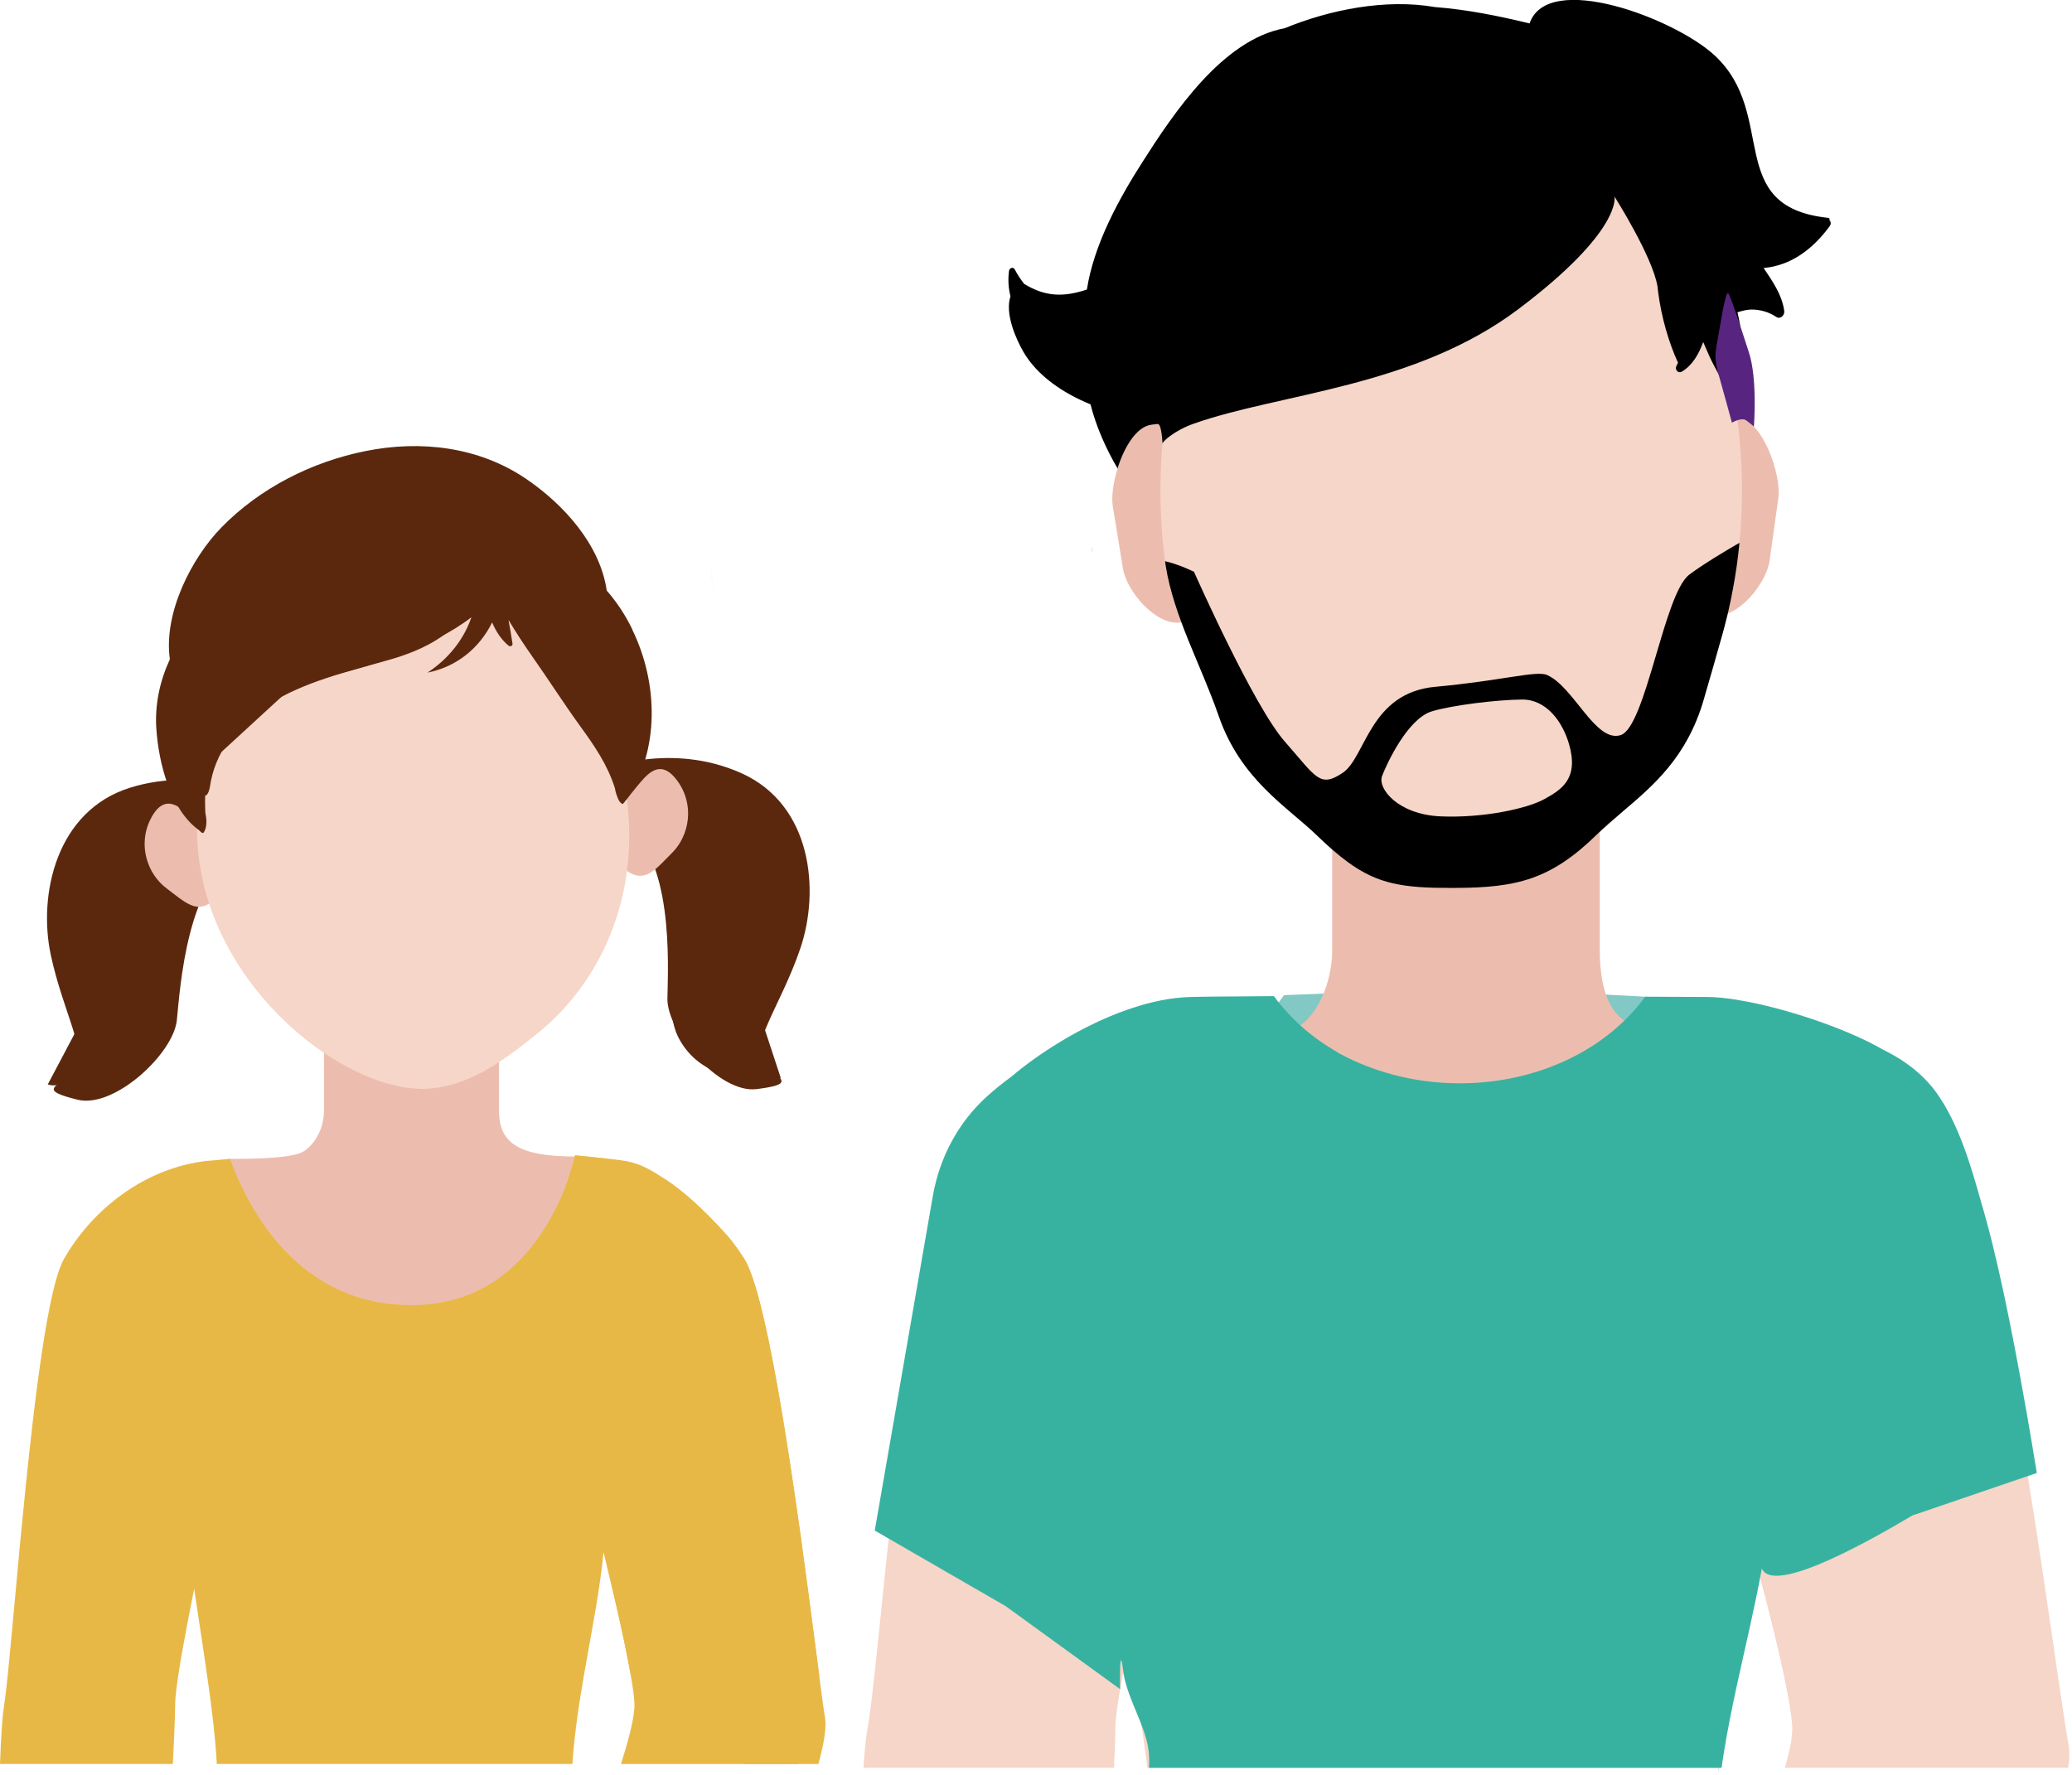
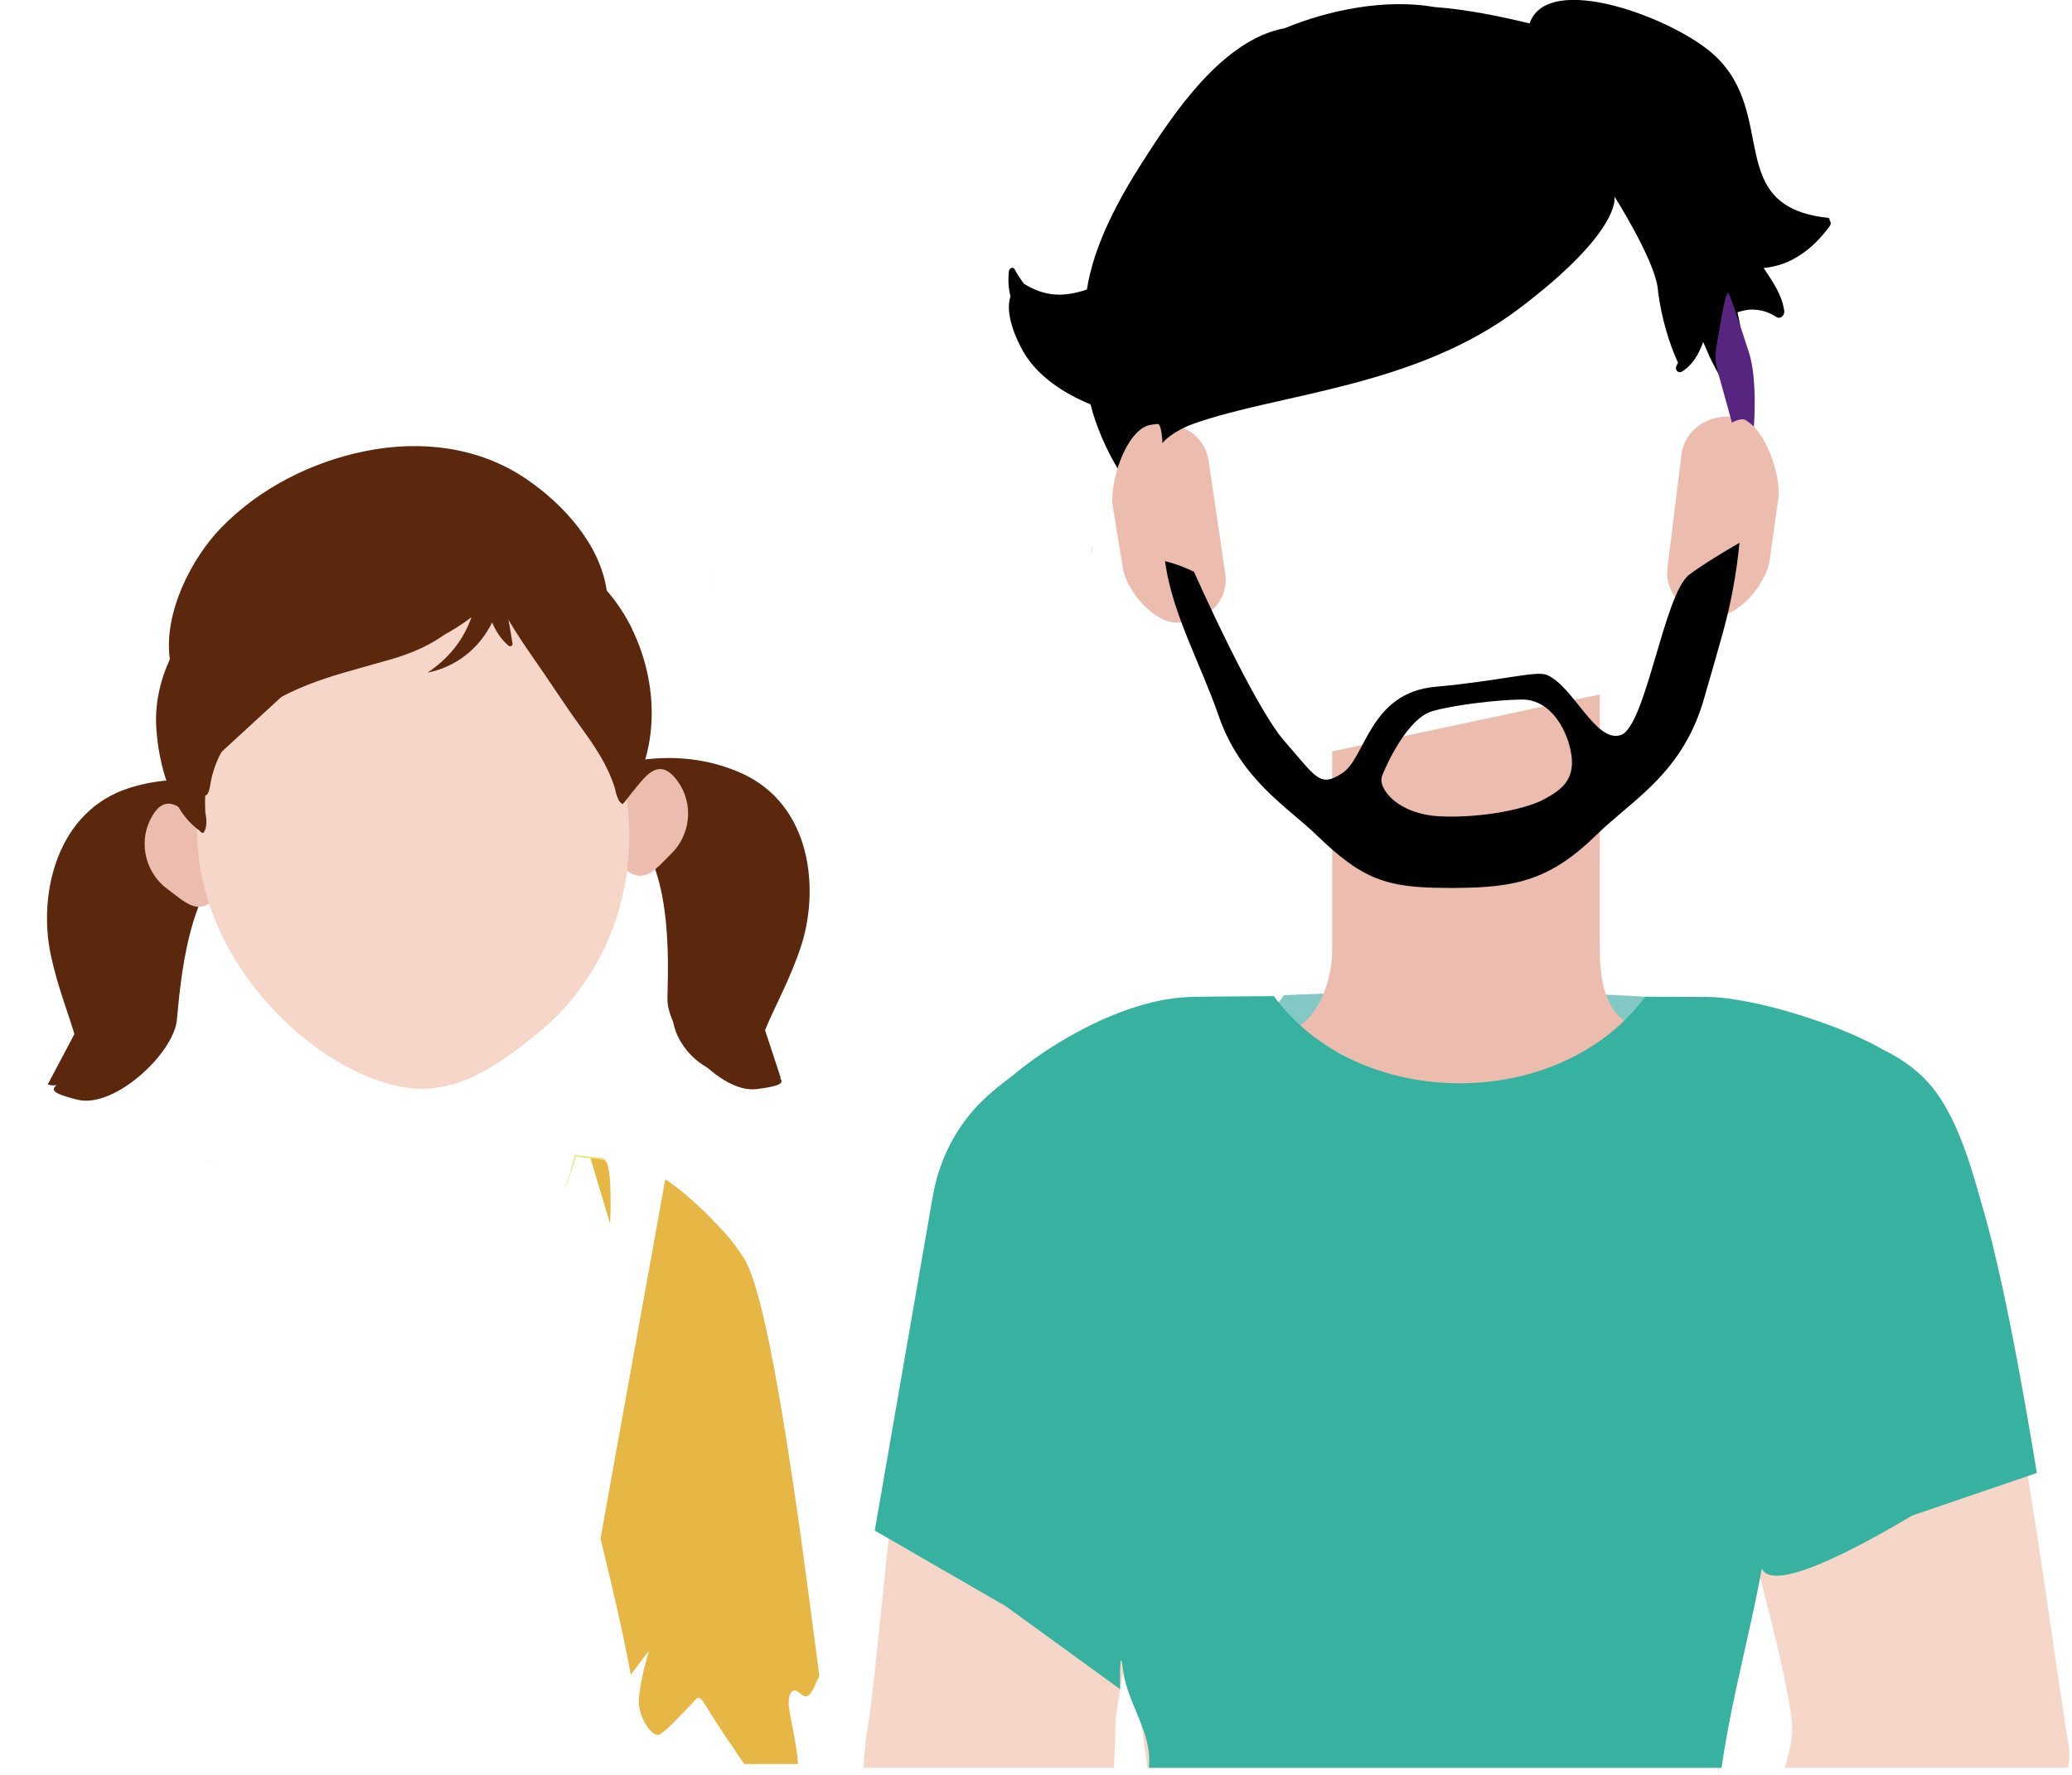
<svg xmlns="http://www.w3.org/2000/svg" width="601" height="515" viewBox="0 0 601 515" fill="none">
-   <path d="M201.1 128.6C201.24 129.54 201.38 130.5 201.52 131.48C201.37 130.5 201.23 129.54 201.09 128.6C201.09 128.6 201.09 128.58 201.09 128.57V128.6H201.1Z" fill="#E7B746" />
  <path d="M202.2 136.01C202.44 137.54 202.67 139.1 202.9 140.67C202.66 139.09 202.43 137.54 202.2 136.01Z" fill="#E7B746" />
  <path d="M206.14 164.21C206.56 167.95 206.88 171.47 207.02 174.61C206.87 171.47 206.55 167.95 206.14 164.21C206.1 163.85 206.06 163.5 206.02 163.14C206.06 163.5 206.1 163.86 206.14 164.22V164.21Z" fill="#E7B746" />
  <path d="M316.74 159.15C316.74 159.55 316.72 159.98 316.67 160.45C316.64 160.21 316.62 159.97 316.62 159.73C316.62 159.35 316.65 158.95 316.72 158.53C316.73 158.75 316.74 158.95 316.74 159.14V159.15Z" fill="#E7B746" />
-   <path d="M166.97 369.49C159.9 375.67 77.32 390.63 72.47 384.89C67.61 379.15 59.67 336.2 66.74 336.2C86.32 336.2 87.74 334.41 89.31 333.07C92.41 330.44 93.96 325.97 93.96 322.47V291.54L144.75 282.72V322.3C144.75 331.86 150.85 335.51 167.03 335.51C174.1 335.51 174.03 363.31 166.97 369.49Z" fill="#ECBDAE" />
  <path d="M176.95 354.89L171.31 336.05L171.17 335.6C172.4 335.71 173.58 335.82 174.75 335.96C176.77 336.2 177.25 344.05 176.95 354.9V354.89Z" fill="#E7DF6C" />
  <path d="M237.63 486.24C237.32 486.85 237.09 487.31 236.96 487.61C235.18 491.72 234.29 493.33 231.97 491.18C229.65 489.04 228.58 491.9 228.76 494.57C228.92 496.92 231.28 507.12 231.48 511.75H215.87C212.92 507.45 207.78 499.89 205.55 496.18C202.34 490.82 202.69 492.25 200.2 494.75C197.7 497.25 192.34 503.32 190.74 503.32C189.14 503.32 186.1 499.57 185.39 495.11C184.67 490.65 188.25 478.86 188.25 478.86L182.95 485.84C182.92 485.65 182.88 485.45 182.85 485.25C182.43 482.88 181.9 480.21 181.32 477.34C180.62 473.98 179.82 470.36 178.97 466.57C178.35 463.82 177.68 461.01 177.02 458.15C176.87 457.54 176.72 456.92 176.57 456.3C176.1 454.28 175.61 452.25 175.12 450.23C174.8 448.94 174.49 447.65 174.17 446.38L192.97 342.11C197.95 345.41 203.77 350.46 210.76 358.24C212.67 360.38 214.27 362.73 215.79 365.04C219.51 370.69 223.54 389.86 227.2 412.05C229 422.97 230.71 434.6 232.28 445.73C233.74 456.28 235.07 466.38 236.18 474.94C236.73 479.1 237.22 482.91 237.66 486.23L237.63 486.24Z" fill="#E7B746" />
  <path d="M63.21 336.53C61.77 336.68 60.63 336.8 59.79 336.82L60.46 336.75C61.3 336.68 62.22 336.59 63.21 336.53Z" fill="#E7DF6C" />
  <path d="M162.48 347.97C162.65 347.6 162.81 347.24 162.96 346.87C162.81 347.24 162.64 347.61 162.48 347.97C161.26 350.61 159.88 353.28 158.29 355.85C156.18 359.28 153.7 362.59 150.8 365.57C153.7 362.59 156.18 359.28 158.29 355.85C159.88 353.28 161.27 350.61 162.48 347.97Z" fill="#E7B746" />
  <path d="M176.96 354.93C176.96 354.93 176.96 354.95 176.95 354.98V354.9L171.31 336.06C172.58 336.22 173.8 336.39 175.02 336.53C175.36 336.57 175.64 336.81 175.89 337.23C177.11 339.36 177.25 346 176.96 354.93V354.93Z" fill="#E7B746" />
  <path d="M69.17 342.27C69.5 343 69.85 343.76 70.22 344.51C69.85 343.76 69.5 343.01 69.17 342.27Z" fill="#E7DF6C" />
  <path d="M77.12 356.14C78.04 357.43 79.02 358.7 80.07 359.95C79.02 358.7 78.03 357.43 77.12 356.14C74.6 352.66 72.51 349.08 70.79 345.64C72.52 349.08 74.61 352.66 77.13 356.14H77.12Z" fill="#E7DF6C" />
  <path d="M81.15 361.2C81.95 362.1 82.78 362.99 83.64 363.86C82.77 363 81.94 362.11 81.14 361.2C80.78 360.79 80.42 360.38 80.07 359.96C80.42 360.38 80.79 360.79 81.15 361.2Z" fill="#E7DF6C" />
-   <path d="M90.27 369.52C91.29 370.27 92.36 370.97 93.46 371.65C92.36 370.98 91.29 370.27 90.27 369.52Z" fill="#E7DF6C" />
  <path d="M166.81 335.16C168.4 335.34 169.82 335.46 171.17 335.59L171.31 336.04C169.98 335.85 168.59 335.68 167.04 335.5C166.03 339.04 164.69 342.93 162.97 346.85C164.66 342.87 165.79 338.7 166.81 335.15V335.16Z" fill="#E7DF6C" />
-   <path d="M237.4 511.75H180.12C182.15 505.34 183.62 499.72 183.96 496.12C184.01 495.6 184.03 495.12 184.03 494.68C184.03 494.47 184.03 494.24 184.01 494C183.93 492.14 183.54 489.32 182.92 485.83C182.91 485.76 182.9 485.69 182.88 485.62C182.86 485.5 182.84 485.37 182.81 485.24C182.76 484.92 182.69 484.6 182.63 484.27C182.24 482.15 181.78 479.81 181.27 477.33C181.22 477.11 181.18 476.89 181.13 476.66C181.05 476.26 180.96 475.86 180.88 475.45C180.73 474.79 180.59 474.12 180.44 473.44C180.37 473.12 180.3 472.8 180.23 472.48C180.08 471.82 179.94 471.15 179.79 470.47C179.61 469.65 179.42 468.82 179.23 467.97C179.13 467.5 179.02 467.03 178.91 466.56C178.29 463.81 177.62 461 176.96 458.14C176.81 457.53 176.66 456.91 176.51 456.29C176.04 454.27 175.55 452.24 175.06 450.22C174.84 452.59 174.55 455.03 174.21 457.49C173.44 463.19 172.4 469.1 171.31 475.15C171.27 475.42 171.22 475.68 171.16 475.94C170.86 477.66 170.55 479.4 170.24 481.14C169.97 482.63 169.7 484.13 169.44 485.64C168.59 490.58 167.77 495.56 167.14 500.53C166.67 504.28 166.27 508.03 166.03 511.73H62.88C62.72 508.26 62.36 504.38 61.9 500.25C61.86 499.86 61.81 499.46 61.77 499.06C61.72 498.67 61.68 498.27 61.63 497.87C61.58 497.47 61.53 497.06 61.48 496.66C61.43 496.22 61.38 495.77 61.32 495.33C61.3 495.18 61.28 495.03 61.27 494.88C61.19 494.25 61.11 493.61 61.02 492.98C60.92 492.16 60.81 491.32 60.69 490.48C59.96 485.12 59.14 479.61 58.33 474.26C58.08 472.52 57.81 470.8 57.55 469.11C57.52 468.92 57.5 468.72 57.46 468.53C57.41 468.15 57.35 467.78 57.29 467.41C57.24 467.02 57.17 466.63 57.12 466.25C57.02 465.61 56.93 464.98 56.83 464.36C56.82 464.28 56.81 464.2 56.79 464.12C56.63 463.04 56.47 461.98 56.32 460.94V460.91C56.32 460.91 56.32 460.92 56.32 460.93C55.55 464.75 54.82 468.49 54.16 472.02C53.47 475.62 52.86 479.02 52.34 482.06C51.38 487.79 50.8 492.29 50.8 494.67C50.8 496.59 50.68 500.05 50.48 504.51C50.38 506.69 50.27 509.12 50.13 511.73H0C0.16 507.41 0.35 503.55 0.58 500.42C0.74 498.24 0.92 496.41 1.14 495.03C1.16 494.83 1.19 494.64 1.22 494.47C1.34 493.74 1.47 492.79 1.61 491.64C2.53 484.3 3.83 468.9 5.5 451.26C5.58 450.37 5.66 449.48 5.74 448.58C6.19 443.91 6.65 439.09 7.15 434.25C10.14 404.38 14 373.31 18.5 365.33C22.25 358.69 27.57 352.47 34.05 347.51C40.04 342.93 47.01 339.44 54.64 337.69H54.65C56.15 337.34 57.67 337.07 59.22 336.87C59.4 336.85 59.58 336.83 59.76 336.8H59.79C60.63 336.78 61.77 336.65 63.21 336.51C64.24 336.4 65.42 336.29 66.74 336.17C66.92 336.65 67.17 337.46 67.38 337.98C67.91 339.34 68.51 340.77 69.17 342.25C69.5 342.98 69.85 343.74 70.22 344.49C70.41 344.87 70.6 345.25 70.78 345.63C72.51 349.07 74.6 352.65 77.11 356.13C78.02 357.42 79.01 358.69 80.06 359.94C80.41 360.36 80.77 360.77 81.13 361.18C81.93 362.09 82.76 362.98 83.63 363.84C84.21 364.42 84.79 364.99 85.4 365.54C86.92 366.93 88.53 368.26 90.26 369.5C91.28 370.25 92.35 370.95 93.45 371.63C100.44 375.88 108.96 378.63 119.29 378.63C125.96 378.63 131.76 377.38 136.81 375.24C137.26 375.05 137.72 374.85 138.16 374.64C139.51 374.01 140.79 373.32 142.03 372.57C142.44 372.32 142.84 372.07 143.24 371.81C146.03 369.99 148.55 367.87 150.8 365.55C153.7 362.57 156.18 359.26 158.29 355.83C159.88 353.26 161.27 350.59 162.48 347.95C162.49 347.93 162.72 347.4 162.96 346.85C163.85 344.75 165.27 341.02 166.8 335.15C167.43 335.21 168.35 335.31 169.47 335.42C176.44 336.14 179.92 336.5 181.68 336.85C185.68 337.63 188.35 339.07 192.94 342.1C197.92 345.4 203.74 350.45 210.73 358.23C211.41 359 212.06 359.79 212.68 360.61C213.78 362.05 214.78 363.55 215.75 365.02C219.47 370.67 223.5 389.84 227.16 412.03C228.96 422.95 230.67 434.58 232.24 445.71C233.69 456.23 235.02 466.31 236.13 474.85C236.13 474.87 236.13 474.9 236.14 474.92C236.69 479.08 237.18 482.89 237.62 486.21C237.74 487.1 237.85 487.95 237.96 488.77C238.55 493.24 239.01 496.6 239.32 498.47C239.78 501.19 238.98 505.89 237.39 511.73L237.4 511.75Z" fill="#E8B846" />
  <path d="M59.76 336.83C59.58 336.85 59.4 336.87 59.22 336.9C59.3 336.86 59.4 336.84 59.49 336.84C59.57 336.84 59.67 336.84 59.76 336.84V336.83Z" fill="#E7DF6C" />
  <path d="M336.61 337.04L372.44 288.7L427.21 286.53L477.19 289.14L491.61 328.28L477.24 355.09L407.03 356.75L336.61 337.04Z" fill="#82C8C5" />
  <path d="M495.26 178.47L496.97 178.65C504.19 179.43 512.49 169.16 513.32 162.42L515.84 144.36C516.67 137.62 511.31 121.91 504.09 121.13L502.38 120.95C495.16 120.17 488.58 125.05 487.74 131.79L483.65 164.81C482.82 171.55 488.04 177.7 495.26 178.48V178.47Z" fill="#ECBDAE" />
  <path d="M344.23 180.37L342.41 180.6C335.21 181.53 326.67 171.43 325.68 164.71L322.75 146.71C322.36 144.05 322.9 139.95 324.16 135.92C326.06 129.79 329.61 123.81 333.95 123.25L335.78 123.02C336.97 122.87 338.13 122.87 339.26 123.01C344.96 123.71 349.72 127.9 350.54 133.46L355.42 166.59C356.41 173.25 351.37 179.45 344.23 180.38V180.37Z" fill="#ECBDAE" />
  <path d="M474.84 322.87C464.04 334.43 381.7 336.9 374.27 326.16C366.85 315.42 359.41 299.73 370.2 299.73C373.87 299.73 376.89 298.14 379.29 295.63C384.02 290.71 386.41 282.35 386.41 275.82V217.98L464.04 201.48V275.5C464.04 293.37 470.8 298.92 481.6 298.92C482.69 298.92 483.6 299.04 484.35 299.29C490.99 301.43 484.56 312.5 474.84 322.87Z" fill="#ECBDAE" />
  <path d="M599.87 512.84H517.71C518.48 510.16 519.09 507.74 519.47 505.65V505.55C519.72 504.04 519.87 502.73 519.87 501.64C519.87 500.91 519.81 500.03 519.7 499.03C519.55 497.67 519.32 496.06 519.03 494.24C518.8 492.88 518.53 491.42 518.21 489.83C518.02 488.91 517.83 487.97 517.63 487.01C517.48 486.3 517.34 485.55 517.17 484.79C516.77 482.99 516.35 481.13 515.92 479.21V479.19C515.08 475.59 514.14 471.75 513.14 467.75C513.06 467.44 512.97 467.14 512.91 466.83C512.76 466.27 512.62 465.72 512.47 465.16C512.18 464.05 511.91 462.92 511.59 461.79C511.34 460.77 511.07 459.74 510.8 458.72C510.7 458.3 510.57 457.88 510.47 457.47C510.3 456.86 510.16 456.28 509.99 455.67C509.99 455.65 509.97 455.63 509.97 455.61C509.95 455.82 509.91 456.05 509.84 456.26C509.4 458.81 508.9 461.38 508.38 463.97C506.69 472.42 504.66 481.13 502.8 489.96C501.44 496.36 500.14 502.82 499.14 509.23C498.95 510.44 498.76 511.63 498.6 512.85H332.82V512.91C332.82 512.91 332.8 512.87 332.8 512.85V512.81C332.74 512.16 332.65 511.51 332.55 510.84C332.47 510.19 332.36 509.52 332.28 508.85C332.13 507.74 331.97 506.61 331.82 505.48C331.65 504.35 331.49 503.22 331.32 502.07C331.24 501.53 331.15 500.96 331.05 500.42C330.78 498.62 330.49 496.82 330.17 495.01C329.69 492.12 329.19 489.24 328.66 486.33V486.31C328.41 484.95 328.18 483.59 327.93 482.23C327.68 480.91 327.43 479.6 327.18 478.28C327.18 478.24 327.16 478.18 327.16 478.13C326.7 480.41 326.26 482.6 325.88 484.65C324.94 489.52 324.25 493.74 323.85 496.98C323.81 497.23 323.77 497.5 323.75 497.77C323.58 499.32 323.5 500.61 323.5 501.62C323.5 503.9 323.37 507.79 323.12 512.83H250.45C250.78 507.9 251.16 503.95 251.62 501.44C251.85 500.27 252.08 498.66 252.35 496.69C252.39 496.36 252.43 496.02 252.48 495.69C252.61 494.77 252.71 493.81 252.86 492.76C252.96 491.92 253.05 491.07 253.15 490.15C253.51 487.14 253.88 483.69 254.28 479.93C254.49 477.96 254.7 475.92 254.93 473.78C255.08 472.3 255.22 470.79 255.39 469.24C255.52 467.94 255.66 466.63 255.81 465.29C255.85 464.68 255.91 464.08 255.98 463.47C256.13 462.11 256.27 460.71 256.42 459.29C258.13 442.54 260.18 423.04 262.48 404.39C263.04 399.85 263.63 395.36 264.24 390.95C264.24 390.93 264.26 390.91 264.24 390.89C264.7 387.61 265.16 384.37 265.62 381.23C265.64 381.21 265.64 381.19 265.62 381.17C266.23 376.97 266.87 372.91 267.54 369.04C267.54 369.02 267.56 369 267.54 368.98C267.71 367.96 267.9 366.93 268.06 365.93C269.27 358.93 270.57 352.68 271.93 347.47C272.12 346.72 272.33 345.99 272.52 345.27C272.71 344.58 272.9 343.91 273.08 343.28C273.29 342.63 273.48 342 273.67 341.4C274.65 338.37 275.66 335.96 276.7 334.33C281.63 326.53 288.43 319.19 296.69 313.11C296.69 313.09 296.73 313.07 296.75 313.05C298.15 311.84 299.76 310.52 301.54 309.2C309.55 303.1 321.19 296.07 333.34 292.43C333.38 292.41 333.44 292.39 333.49 292.39C338.13 290.99 342.83 290.09 347.43 289.94C348.12 289.92 348.96 289.9 349.9 289.88H349.92C353.24 289.82 357.99 289.78 363.78 289.73C364.33 289.73 366.27 288.89 368.11 289.73C368.68 289.99 369.08 290.33 369.32 290.55C371.09 291.77 373.3 293.74 373.92 296.66C374.16 297.77 374.01 298.31 374.14 298.98C374.53 300.98 377.28 303.41 387.97 305.08C394.45 308.86 407.28 315.05 424.16 314.99C452.46 314.89 470.52 297.29 471.49 296.3C472.33 295.44 473.14 294.56 473.89 293.64C474.96 292.43 475.92 291.17 476.84 289.88C478.37 289.9 479.81 289.9 481.19 289.9C484.05 289.92 486.56 289.92 488.63 289.94H494.34C496.1 289.94 498.1 290.09 500.3 290.38H500.32C501.83 290.59 503.39 290.84 505.04 291.15C505.1 291.17 505.14 291.17 505.21 291.19C517.94 293.64 534.39 299.34 544.32 305.18C544.32 305.18 544.34 305.18 544.34 305.2C551.01 308.52 555.94 312.62 559.52 317.6C562.78 322.16 565.29 327.68 567.34 333.26C567.84 334.66 568.32 336.06 568.78 337.44C569.24 338.82 569.66 340.2 570.05 341.56C570.47 342.9 570.84 344.21 571.2 345.51C571.56 346.79 571.89 348.02 572.22 349.21V349.25C574.79 357.84 577.38 369.05 579.89 381.53C580.35 383.81 580.81 386.13 581.25 388.47C582.46 394.8 583.65 401.37 584.8 408.06C585.09 409.69 585.39 411.34 585.68 412.99C585.95 414.66 586.22 416.31 586.52 417.97C586.77 419.62 587.06 421.29 587.33 422.95C587.46 423.72 587.58 424.48 587.71 425.25C587.84 426.15 587.98 427.03 588.13 427.93C589.8 438.22 591.35 448.38 592.77 457.85C593.13 460.23 593.46 462.55 593.79 464.83C594.86 471.94 595.82 478.52 596.63 484.31C597.22 488.14 597.72 491.61 598.18 494.68C598.97 500.12 599.62 504.21 600.06 506.55C600.37 508.14 600.29 510.27 599.89 512.82L599.87 512.84Z" fill="#F6D6C8" />
  <path d="M590.79 427.32L555.84 439.26L554.67 439.66C542.42 446.95 516.46 461.57 511.53 455.83C511.33 455.6 511.16 455.33 511.03 455.03C509.06 466.05 506.24 477.65 503.69 489.42C502.32 495.82 500.99 502.28 499.98 508.72C499.76 510.1 499.54 511.48 499.36 512.86H333.28C333.37 511.1 333.37 509.35 333.13 507.61C332.14 500.44 327.34 493.46 325.93 485.74V485.7H325.91C325.59 482.98 325.34 481.63 325.17 481.64C324.92 481.65 324.83 484.45 324.89 490.03C313.84 482.01 302.78 473.99 291.73 465.97L291.22 465.66L290.47 465.24L253.73 444.02L270.57 346.99C272.51 335.81 277.99 325.49 286.45 317.92C288.6 315.99 290.88 314.15 293.28 312.4L293.37 312.34C300.53 306.21 313.25 297.71 327.02 292.9C327.44 292.75 327.84 292.61 328.26 292.48C328.3 292.46 328.37 292.44 328.41 292.44C333.93 290.6 339.59 289.41 345.09 289.24C345.44 289.22 345.82 289.22 346.22 289.2H346.24C349.49 289.14 354.61 289.07 361.02 289.05C361.7 289.03 362.41 289.03 363.14 289.03C363.91 289.03 364.73 289.01 365.55 289.01C366.83 288.99 368.16 288.99 369.53 288.99C370.7 290.62 371.96 292.19 373.37 293.69V293.71C374.19 294.61 375.05 295.49 375.93 296.32C375.95 296.36 375.97 296.38 376.02 296.4C378.89 299.16 382.12 301.67 385.63 303.86C385.98 304.09 386.36 304.32 386.73 304.55C397.03 310.65 409.71 314.27 423.41 314.27C443.27 314.27 460.97 306.7 472.35 294.89C473.68 293.53 474.91 292.13 476.04 290.67C476.44 290.17 476.81 289.67 477.19 289.14C479.78 289.16 482.14 289.16 484.28 289.18C489.54 289.2 493.34 289.22 495.06 289.22C497.73 289.22 500.96 289.55 504.56 290.18C506.22 290.45 507.94 290.79 509.71 291.18C509.78 291.2 509.82 291.2 509.89 291.22C522.24 293.96 536.91 299.14 546.08 304.45C546.08 304.45 546.1 304.45 546.12 304.47C552.9 307.79 557.94 311.89 561.59 316.87C568.22 325.98 571.91 339.03 574.58 348.52V348.56C578.95 362.98 583.4 384.64 587.42 407.45C587.57 408.37 587.73 409.27 587.91 410.19C588.88 415.88 589.88 421.63 590.8 427.31L590.79 427.32Z" fill="#38B2A0" />
  <path d="M498.63 512.84C498.52 513.36 498.44 513.89 498.37 514.41C498.44 513.89 498.52 513.36 498.58 512.84H498.63Z" fill="#AE2F85" />
-   <path d="M505.28 142.27C505.28 147.42 505.03 152.51 504.54 157.48C504.1 162.06 503.46 166.56 502.63 170.95C502.26 172.98 501.85 174.99 501.39 176.97C501.28 177.44 501.18 177.91 501.06 178.37C500.77 179.53 500.48 180.7 500.18 181.84C500 182.51 499.81 183.23 499.6 183.99C498.32 188.53 496.82 192.91 495.13 197.15C495.09 197.22 495.08 197.3 495.05 197.36C489.03 212.44 480.64 225.49 470.54 235.55C468.18 237.91 465.71 240.11 463.15 242.13H463.14C451.13 251.67 437.24 257.25 422.43 257.6C421.94 257.61 421.44 257.61 420.93 257.61C410.34 257.61 400.21 254.94 390.87 250.06C388.16 248.08 385.3 245.58 382.07 242.46C373.23 233.9 359.89 226.25 353.45 207.62C348.4 193.02 340.43 178.87 338.12 164.21C338.05 163.75 337.98 163.27 337.92 162.8C337.05 156.14 336.59 149.27 336.59 142.27C336.59 120.34 341.08 99.81 348.86 82.36C350.01 79.78 351.24 77.25 352.52 74.81C367.85 45.81 392.79 26.95 420.94 26.95C467.52 26.95 505.28 78.57 505.28 142.27V142.27Z" fill="#F6D6C8" />
  <path d="M530.74 65.59C525.73 72.41 519.39 77.05 511.56 77.75C514.15 81.65 516.87 85.45 517.53 90.18C517.71 91.42 516.45 92.76 515.2 91.93C513.01 90.47 510.52 89.78 507.9 89.8C506.72 89.82 505.2 90.2 503.96 90.6C506.15 99.86 506.32 109.64 504.26 117.44C504.27 117.68 504.31 117.91 504.32 118.15C504.34 118.49 504.12 118.86 503.81 119.06C503.77 119.15 503.76 119.27 503.73 119.37C503.53 119.99 502.7 119.82 502.65 119.22V119.14C502.34 119 502.12 118.71 502.12 118.32C502.05 114.02 497.38 106.96 495.79 103.27C495.21 101.92 494.6 100.56 494.02 99.21C492.78 102.73 490.85 106.03 487.82 107.82C486.77 108.44 485.73 107.2 486.24 106.22C486.42 105.9 486.55 105.57 486.72 105.23C484.08 99.48 481.91 92.11 480.96 84.77V84.71C480.89 84.18 480.83 83.63 480.77 83.09C479.32 74.39 468.3 57.02 468.3 57.02C468.3 57.02 470.64 66.88 440.49 89.63C410.33 112.37 371.22 114.1 346.3 122.89C340.7 124.86 337.16 128.11 337.19 128.69C337.19 128.69 336.97 122.85 335.78 123L333.95 123.23C329.62 123.79 326.06 129.77 324.16 135.9C320.95 130.46 317.96 123.87 316.31 117.3C308.39 114.09 300.86 108.98 296.88 102.13C294.64 98.28 291.42 90.9 293.1 85.98C292.51 83.66 292.33 81.19 292.67 78.57C292.78 77.77 293.88 77.3 294.33 78.15C295.16 79.73 296.09 81.12 297.07 82.37C303.14 86.05 308.33 86.29 315.26 84C317.31 70.84 324.56 57.67 331.43 46.92C340.32 33.01 354.54 11.52 372.63 8.19C385.79 2.77 402 -0.42 416.21 2.05C425.47 2.76 434.72 4.62 443.67 6.8C448.9 -8.57 485.75 5.33 497.34 16.07C515.91 33.3 499.85 59.97 530.26 63.2C530.62 63.24 530.79 63.59 530.66 63.88C531.05 64.32 531.19 64.93 530.73 65.55L530.74 65.59Z" fill="black" />
  <path d="M489.98 166.72C482.65 172.19 477.36 211 470.06 213.27C462.76 215.54 456.46 199.15 448.7 195.81C445.58 194.47 435.48 197.5 416.35 199.24C397.23 200.97 396.17 219.73 389.45 224.21C382.74 228.69 381.79 225.47 372.68 215.15C363.57 204.83 346.33 165.88 346.33 165.88C346.33 165.88 342.39 163.87 337.93 162.79C337.99 163.27 338.06 163.74 338.13 164.2C340.45 178.85 348.41 193.01 353.46 207.61C359.9 226.24 373.24 233.89 382.08 242.45C385.31 245.57 388.17 248.07 390.88 250.05C399.73 256.53 407.05 257.6 420.94 257.6C421.45 257.6 421.95 257.6 422.44 257.59C439.79 257.48 449.72 255.27 463.15 242.13H463.16C465.46 239.86 467.97 237.72 470.55 235.54C479.54 227.93 489.36 219.64 494.19 202.93C495.91 196.96 498.14 189.34 499.61 183.98C499.82 183.22 500.01 182.5 500.19 181.83C500.49 180.69 500.78 179.53 501.07 178.36C501.19 177.9 501.3 177.43 501.4 176.96C501.85 174.98 502.27 172.97 502.64 170.94C503.47 166.56 504.11 162.06 504.55 157.47C499.92 160.14 493.96 163.74 489.98 166.71V166.72ZM417.79 236.83C405.49 236.27 399.5 228.75 400.89 225.1C402.29 221.44 408.32 208.49 415.3 206.37C421.32 204.55 434.21 203.01 441.44 202.94C448.67 202.87 453.32 209.57 455.14 215.97C457.97 225.91 452.98 229.05 447.97 231.82C442.97 234.6 430.11 237.38 417.79 236.83Z" fill="black" />
  <path d="M497.77 101.4C497.77 101.74 497.07 103.71 498.44 108.46C499.81 113.21 502.36 122.62 502.36 122.62C502.36 122.62 505.1 120.97 506.49 121.96C507.88 122.95 508.73 123.76 508.73 123.76C508.73 123.76 509.83 110.05 507.29 102.24C504.75 94.43 501.68 84.89 501.17 84.98C500.66 85.07 499.75 89.81 499.75 89.81L497.77 100.97" fill="#572580" />
  <path d="M174.91 223.19C174.91 223.19 194.52 215.11 215.02 224.29C235.52 233.47 237.86 258.28 232.15 275.12C226.44 291.96 216.65 304.11 221.82 308.73C226.99 313.35 230.37 314.56 219.49 315.95C208.61 317.34 193.41 299.39 193.59 289.64C193.77 279.89 195.49 248.25 180.7 238.99C165.91 229.72 174.91 223.19 174.91 223.19Z" fill="#5B280E" />
  <path d="M77.68 232.14C77.68 232.14 59.15 221.81 37.72 228.52C16.28 235.22 11.03 259.59 14.72 276.98C18.41 294.37 26.69 307.59 21.02 311.58C15.34 315.56 11.84 316.37 22.48 319.03C33.12 321.69 50.33 305.65 51.3 295.94C52.27 286.24 54.3 254.62 70.08 247.16C85.86 239.7 77.69 232.15 77.69 232.15L77.68 232.14Z" fill="#5B280E" />
  <path d="M178.85 235.77C178.85 235.77 182.22 231.18 184.63 228.3C187.5 224.87 191.4 219.51 196.53 226.6C201.66 233.69 199.8 242.56 195 247.35C190.2 252.14 187.26 256.24 182.07 252.8C176.88 249.36 178.85 235.78 178.85 235.78V235.77Z" fill="#ECBDAE" />
  <path d="M62.62 243.95C62.62 243.95 58.64 239.88 55.84 237.36C52.52 234.37 47.9 229.61 43.82 237.34C39.74 245.08 42.83 253.6 48.25 257.67C53.67 261.74 57.16 265.39 61.82 261.25C66.48 257.11 62.62 243.95 62.62 243.95Z" fill="#ECBDAE" />
  <path d="M156.29 299.48C144.57 309.03 135.74 314.71 125.12 315.75C101.16 318.09 60.26 286.7 57.34 245.45C54.43 204.19 80.05 168.77 114.56 166.35C137.98 164.7 159.48 178.66 171.79 200.69C174.33 205.24 176.48 210.15 178.17 215.32C180.36 222.01 181.79 229.16 182.31 236.64C184.18 263.05 173.21 285.67 156.27 299.48H156.29Z" fill="#F6D6C8" />
  <path d="M183.42 182.59C181.45 178.56 178.97 174.72 175.99 171.33C174.08 158.06 163.61 146.4 152.59 138.91C138.85 129.58 121.96 127.63 105.95 130.87C90.39 134.01 75.38 141.58 64.2 153.04C55.64 161.81 47.36 177.8 49.27 191.26C46.39 197.51 44.86 204.33 45.35 211.48C46.02 221.22 49.34 234.88 57.8 240.91C58.02 241.15 58.26 241.38 58.52 241.56C58.61 241.63 58.73 241.65 58.84 241.63C58.91 241.67 58.96 241.63 59 241.57C59.05 241.53 59.11 241.49 59.15 241.43C60.14 239.83 59.94 237.63 59.55 235.64C59.55 234.74 59.48 233.82 59.48 232.83C59.48 227.45 60.19 222.03 60.91 216.71C61.08 215.48 61.29 214.27 61.52 213.06C70.07 206.01 78.89 200.52 90.34 197.52C103.2 194.15 115.56 191.25 127.42 184.94C130.74 183.18 133.89 181.27 136.74 179.06C134.51 185.65 129.93 191.21 124.1 195.06C124.08 195.07 124.1 195.11 124.12 195.11C132.37 193.42 139 188.15 142.75 180.57C143.85 183.16 145.36 185.53 147.52 187.33C147.95 187.69 148.75 187.38 148.66 186.76C148.32 184.4 147.9 182.12 147.49 179.84C149.73 183.58 152.1 187.19 154.51 190.62C159.17 197.24 163.54 204.11 168.28 210.65C172.57 216.58 176.19 221.83 178.38 228.72C178.46 229.61 179.11 231.63 179.63 232.4C179.77 232.62 180.43 233.37 180.64 233.21C180.99 232.93 181.27 232.57 181.5 232.19C181.57 232.13 181.64 232.08 181.7 231.99C191.49 217.58 190.89 197.98 183.38 182.62L183.42 182.59Z" fill="#5B280E" />
  <path d="M137.66 165.8C137.51 166.03 137.39 166.29 137.31 166.53C135.65 171.17 132.26 175.06 128.24 177.93C124.22 180.79 119.59 182.69 114.88 184.16C106.29 186.84 97.32 188.15 88.71 190.76C80.1 193.36 71.58 197.48 65.97 204.5C60.79 210.98 58.53 219.43 58.38 227.72C58.37 228.47 58.2 231.5 59.71 230.76C60.77 230.24 60.98 227.56 61.18 226.56C63.14 216.92 69.31 209.94 77.56 204.57C88.07 197.73 100.96 194.84 113.03 191.38C119.23 189.6 125.34 187.1 130.3 182.99C135.26 178.88 138.98 172.97 139.39 166.55C139.42 166.03 139.37 165.4 138.91 165.18C138.42 164.94 137.98 165.31 137.67 165.8H137.66Z" fill="#5B280E" />
  <path d="M201.37 225.51C210.07 228.16 218.67 236.01 219.11 245.51C219.64 256.93 214.63 267.98 211.67 278.8C209.82 285.57 207.71 291.13 211.36 297.78" fill="#5B280E" />
-   <path d="M203.2 242C207.01 249.25 209.94 257.21 209.93 265.47C209.93 271.92 210.13 278.33 210.13 284.77C210.13 293.48 209.81 302.99 216.86 309.38C218.41 310.79 224.78 315.1 226.44 312.63" fill="#5B280E" />
+   <path d="M203.2 242C209.93 271.92 210.13 278.33 210.13 284.77C210.13 293.48 209.81 302.99 216.86 309.38C218.41 310.79 224.78 315.1 226.44 312.63" fill="#5B280E" />
  <path d="M194.9 270.65C195.76 275.7 196.27 280.26 196.05 285.41C195.84 290.33 196.4 294.58 198.61 299.04C202.04 305.96 209.3 310.72 216.18 313.47C218.47 314.39 221.96 315.11 224.21 313.78" fill="#5B280E" />
  <path d="M190.99 254.81C192.19 255.93 192.47 259.12 192.67 260.67C193.03 263.39 193.38 266.15 193.8 268.87C194.64 274.26 194.23 279.65 194.51 285.12C194.8 290.82 194.24 296.59 197.16 301.7C200.08 306.81 204.07 309.63 209.38 311.71C211.94 312.71 221.08 317.4 223.4 314.31" fill="#5B280E" />
  <path d="M198.22 257.49C198.72 260.66 199.06 263.82 199.06 267.04C199.06 271.05 197.87 274.55 197.23 278.47C195.96 286.31 198.6 292.78 200.57 300.24" fill="#5B280E" />
  <path d="M37.37 270.11C34.19 276.11 34.55 282.41 34.32 288.89C34.06 296.23 30.58 304.85 24.91 309.58C21.99 312.01 17.92 315.94 13.85 314.61" fill="#5B280E" />
  <path d="M125 162.31C119.51 174.54 104.32 178.9 93.1 184.23C87.12 187.07 81.28 189.61 75.93 193.57C72.51 196.1 69.52 199.61 67.07 203.06C63.36 208.29 61 214.15 61.36 220.79" fill="#5B280E" />
  <path d="M63.06 206.13C62.3 208.22 61.12 210.2 60.64 212.36C60.22 214.24 60.22 216.37 60.15 218.29C60.06 221 59.5 225.36 60.61 227.81" fill="#5B280E" />
  <path d="M38.19 239.21C30.93 245.3 26.34 254.53 27.44 264.14C27.85 267.74 28.85 271.35 28.62 275.02C28.24 281.35 24.59 286.23 20.58 290.86" fill="#5B280E" />
</svg>